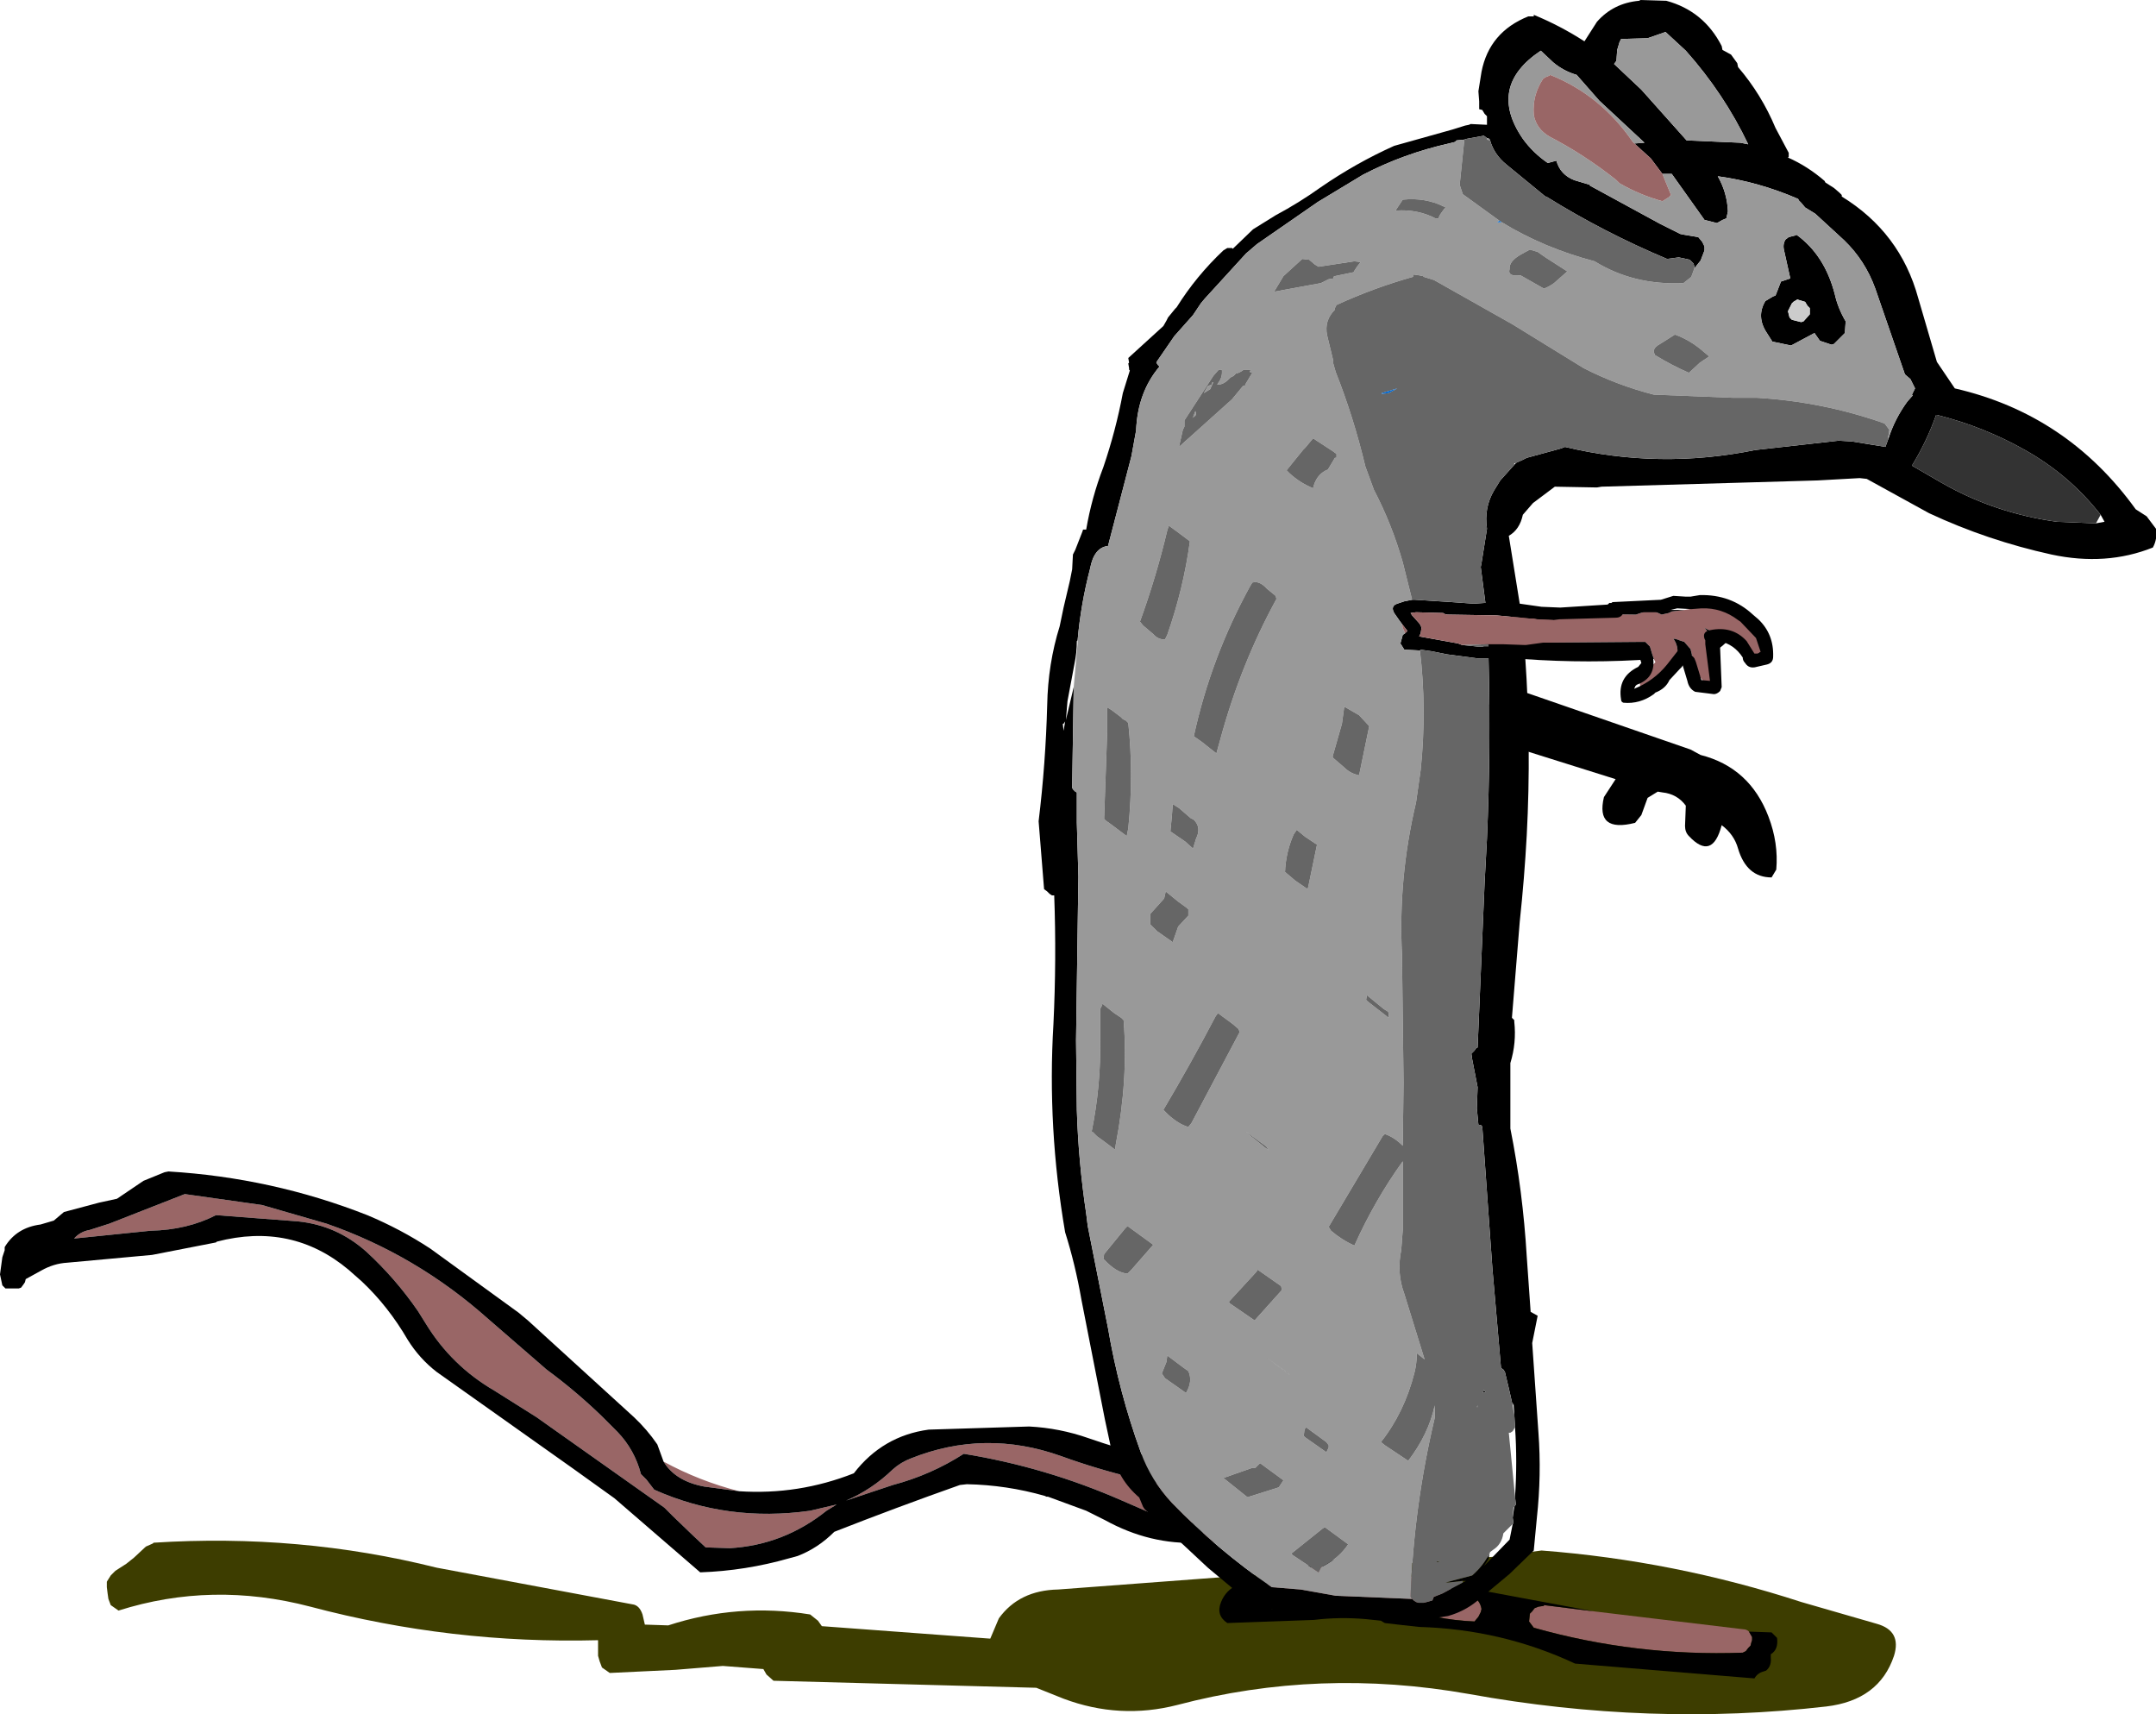
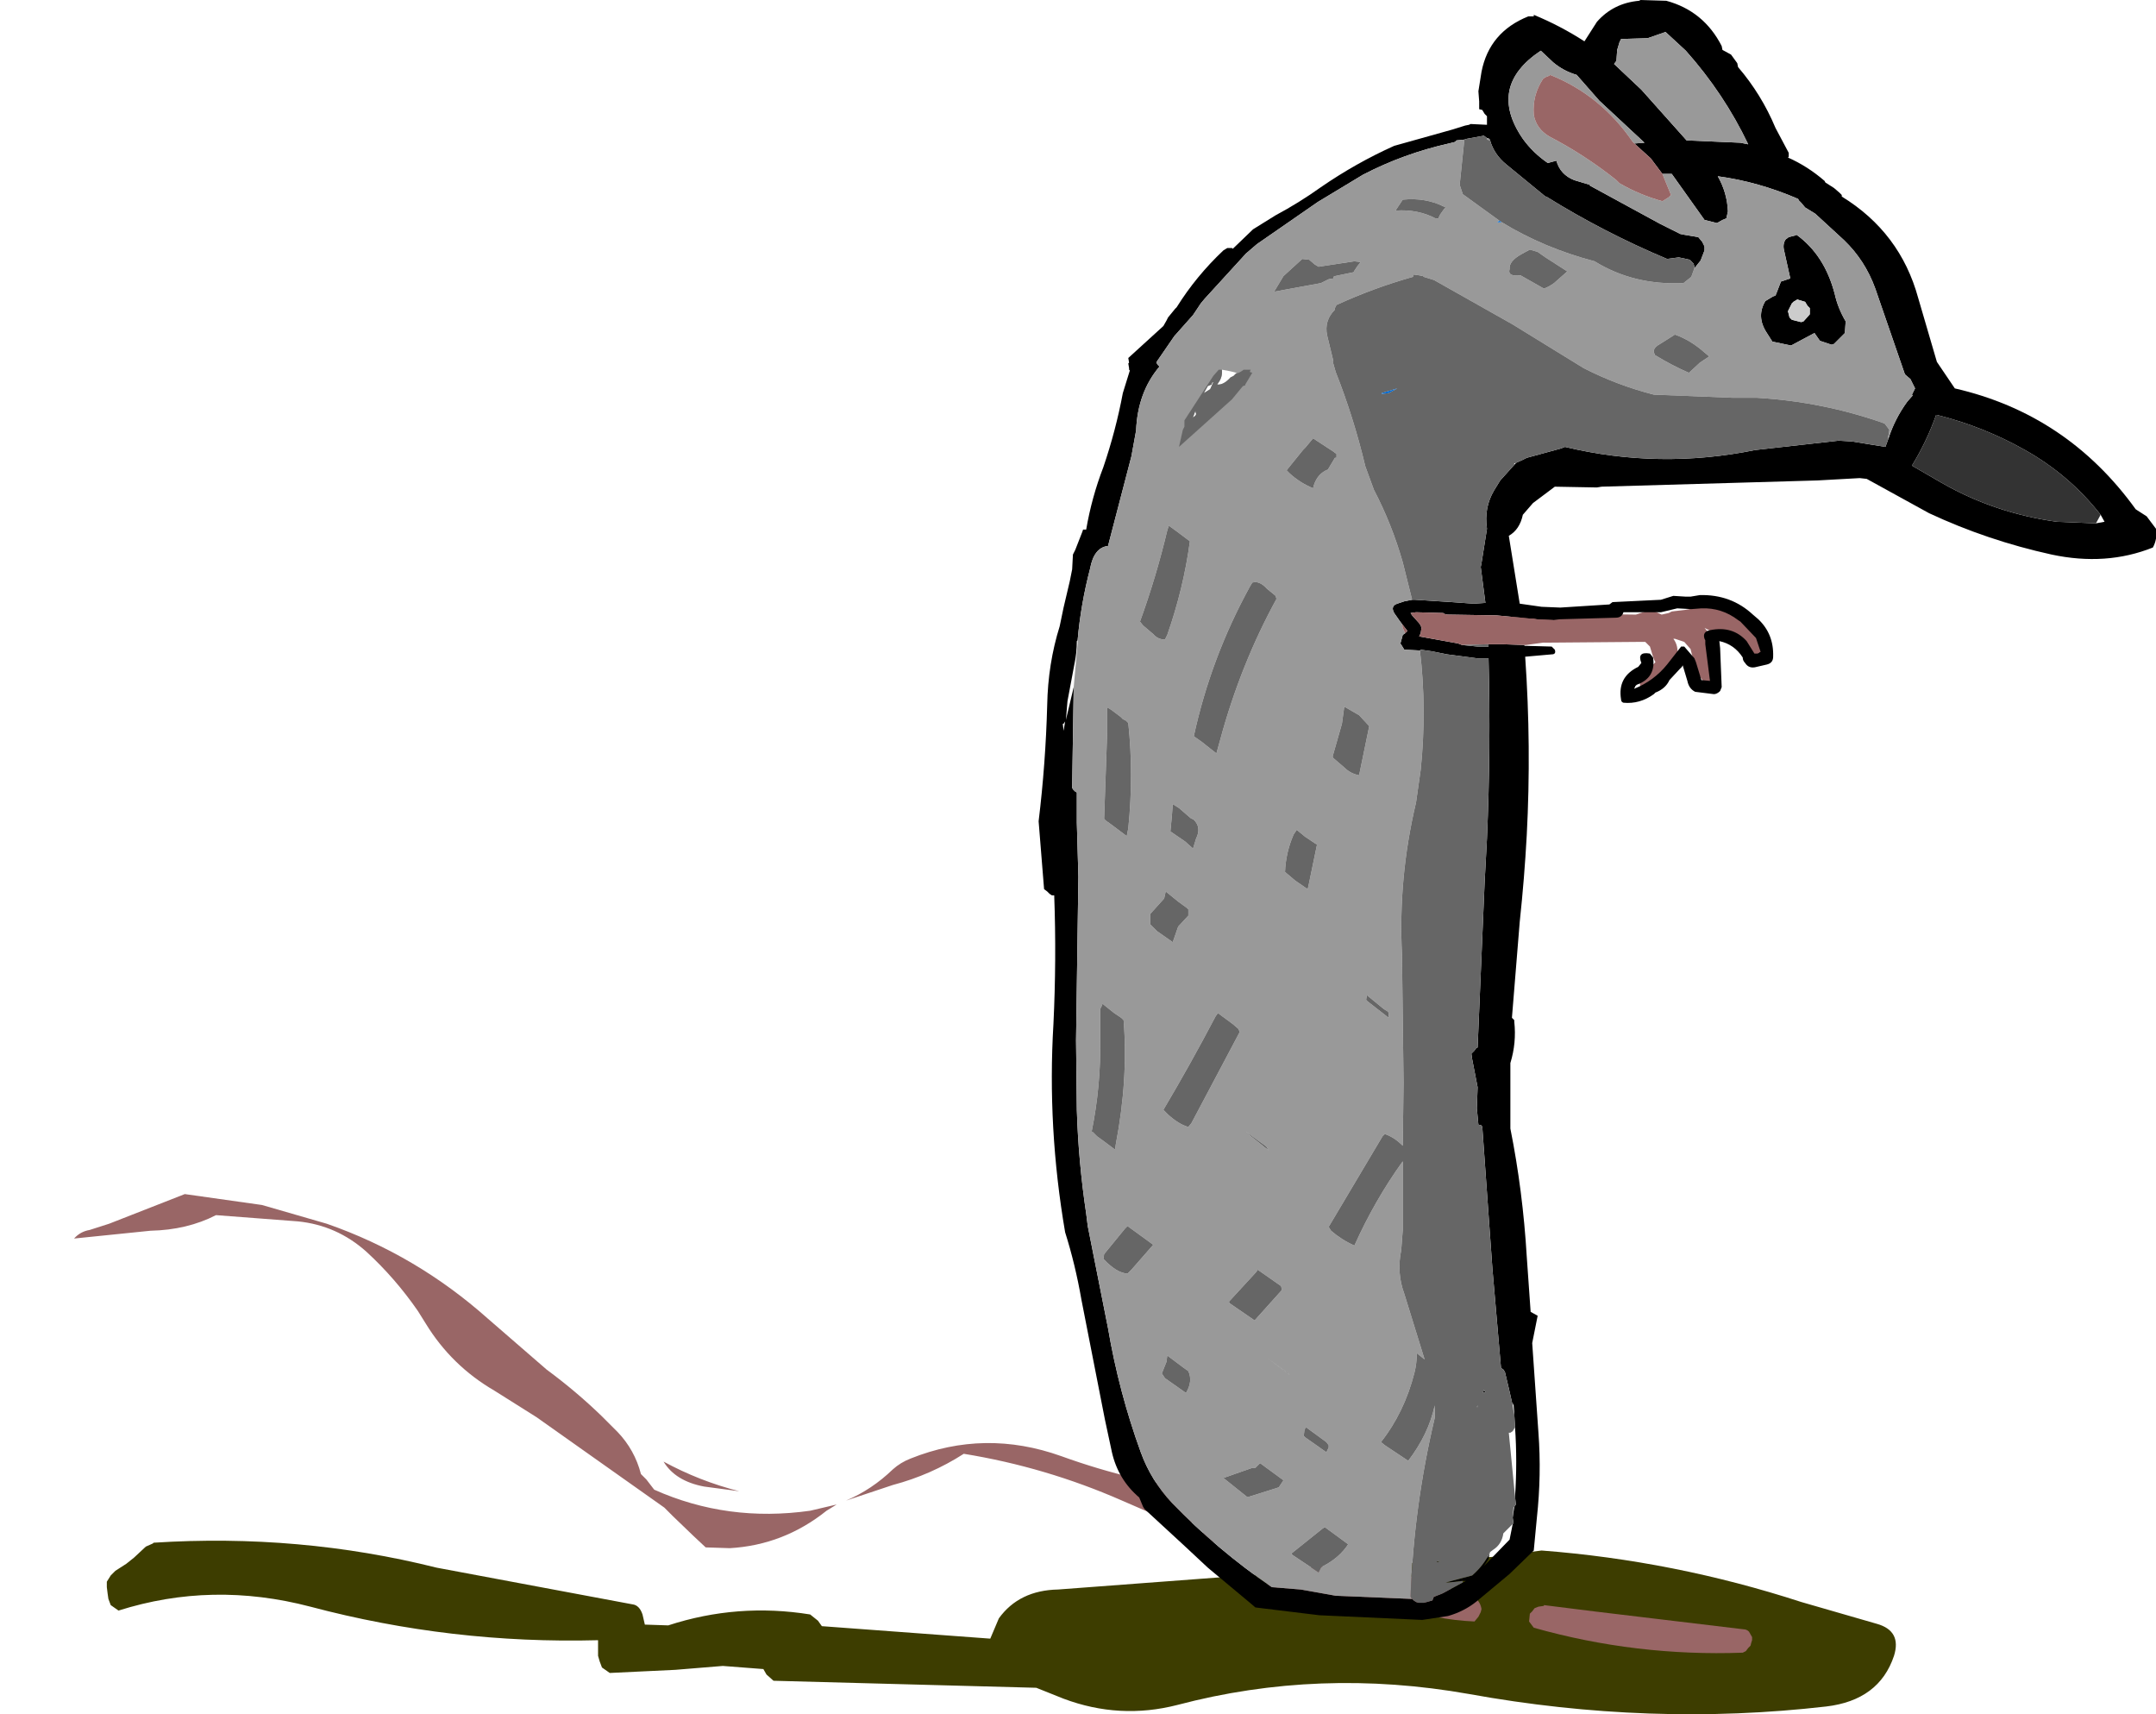
<svg xmlns="http://www.w3.org/2000/svg" height="109.9px" width="138.25px">
  <g transform="matrix(1.0, 0.0, 0.0, 1.0, 103.85, 87.4)">
    <path d="M17.6 18.75 Q16.65 21.6 13.25 22.0 1.95 23.3 -9.65 21.2 -19.25 19.5 -28.35 21.9 -32.05 22.85 -35.65 21.5 L-37.4 20.8 -54.25 20.35 -54.7 19.95 -54.9 19.6 -57.5 19.4 -60.55 19.65 -64.75 19.85 -65.25 19.5 -65.4 19.1 -65.5 18.75 -65.5 18.35 -65.5 18.0 -65.5 17.75 Q-74.9 18.0 -83.95 15.6 -90.25 13.95 -96.25 15.85 L-96.75 15.5 -96.9 15.1 -96.95 14.75 -97.0 14.35 -97.0 14.0 -96.75 13.6 -96.45 13.3 -95.75 12.85 -95.25 12.45 -94.5 11.75 -94.05 11.55 -94.0 11.5 Q-84.65 10.9 -75.85 13.1 L-63.3 15.45 Q-62.85 15.5 -62.65 16.1 L-62.5 16.75 -61.0 16.8 Q-56.55 15.35 -51.9 16.1 L-51.4 16.5 -51.15 16.85 -40.35 17.65 -39.8 16.35 Q-38.5 14.55 -36.0 14.5 L-8.05 12.4 -5.0 12.0 Q3.5 12.65 11.65 15.3 L16.5 16.7 Q18.1 17.15 17.6 18.75" fill="#3d3d00" fill-rule="evenodd" stroke="none" />
    <path d="M7.0 -48.1 L8.2 -47.45 8.7 -46.7 Q9.1 -46.75 9.15 -46.15 L9.2 -45.8 Q9.4 -45.1 8.8 -45.0 8.5 -44.95 8.4 -45.25 L8.4 -45.5 7.2 -46.5 7.05 -46.6 7.0 -46.6 6.75 -46.7 Q6.05 -46.8 5.45 -47.15 L5.7 -46.85 6.0 -45.65 6.1 -44.55 6.15 -43.8 6.05 -43.4 6.0 -43.4 5.7 -43.4 Q5.0 -44.0 4.8 -44.9 L4.65 -45.4 4.55 -45.8 4.5 -45.85 4.15 -46.25 3.55 -46.45 3.45 -46.45 Q3.8 -46.0 3.7 -45.3 L3.65 -45.25 3.5 -44.75 3.05 -44.3 2.25 -43.45 2.05 -43.25 Q1.35 -42.8 1.3 -43.6 L1.45 -44.05 2.3 -44.95 2.2 -45.15 2.1 -45.45 1.95 -45.95 1.65 -46.25 1.35 -46.25 -4.75 -46.2 -5.25 -46.25 -5.55 -46.15 -5.6 -46.15 -6.35 -46.15 -6.4 -46.2 -6.5 -46.3 -7.05 -47.1 -7.1 -47.15 -7.1 -47.2 -7.3 -47.4 -7.4 -47.5 -7.4 -47.55 -7.4 -47.65 -7.4 -47.75 -7.35 -47.8 -7.3 -47.85 -7.25 -47.85 -5.5 -47.85 -5.35 -47.85 -5.2 -48.0 -2.85 -48.05 1.05 -48.0 1.8 -48.25 1.85 -48.3 2.05 -48.3 2.7 -48.0 3.15 -48.1 3.35 -48.2 4.2 -48.3 5.25 -48.5 6.5 -48.4 6.9 -48.2 6.95 -48.15 7.0 -48.1 M-1.65 15.9 L7.95 17.05 Q8.15 17.05 8.3 17.2 L8.5 17.55 8.5 17.75 8.45 17.9 8.4 18.1 8.25 18.25 8.1 18.45 7.9 18.55 Q1.05 18.8 -5.5 16.95 L-5.8 16.55 -5.75 16.05 -5.6 15.9 -5.45 15.7 -5.2 15.6 -4.85 15.55 -4.85 15.5 -1.65 15.9 M-14.25 13.45 L-12.4 13.9 -12.0 14.05 -9.5 14.9 Q-8.95 15.15 -8.85 15.75 L-8.9 15.95 -9.05 16.25 -9.3 16.55 Q-11.8 16.45 -14.35 15.55 L-22.3 15.75 -22.85 15.6 Q-23.25 15.2 -23.1 14.65 L-22.75 14.3 Q-21.5 13.3 -19.85 13.1 L-19.4 13.0 -14.25 13.45 M-61.3 6.3 Q-59.0 7.55 -56.45 8.2 L-58.7 7.9 Q-60.55 7.55 -61.3 6.3 M-26.2 8.1 L-25.75 8.3 Q-24.75 8.8 -24.7 9.9 -24.65 10.9 -25.45 11.5 L-26.9 11.4 -26.8 11.1 -26.7 10.8 -26.75 10.6 -26.9 10.45 -27.1 10.25 -29.25 9.95 -31.9 8.8 Q-36.8 6.65 -42.05 5.8 -44.15 7.15 -46.6 7.8 L-49.6 8.8 Q-47.95 8.1 -46.6 6.8 -46.1 6.35 -45.45 6.1 -40.7 4.2 -35.8 5.95 -31.1 7.65 -26.3 8.2 L-26.2 8.1 M-99.1 -8.0 Q-98.7 -8.45 -98.1 -8.55 L-96.85 -8.95 -92.0 -10.85 -87.05 -10.15 -82.9 -8.95 Q-77.15 -6.95 -72.55 -2.85 L-68.8 0.4 Q-66.9 1.8 -65.25 3.4 L-64.25 4.4 Q-63.15 5.55 -62.75 7.1 L-62.6 7.25 -62.4 7.45 -61.9 8.1 Q-57.2 10.2 -51.9 9.45 L-50.2 9.05 -50.85 9.45 Q-53.6 11.65 -57.05 11.85 L-58.6 11.8 -59.4 11.05 -60.7 9.8 -61.25 9.25 -69.45 3.45 -72.15 1.75 Q-74.9 0.15 -76.55 -2.55 L-77.05 -3.35 Q-78.5 -5.45 -80.35 -7.15 -82.25 -8.85 -84.75 -9.1 L-90.0 -9.5 Q-91.85 -8.55 -94.2 -8.5 L-99.1 -8.0 M-5.7 -46.6 L-6.05 -46.7 -6.15 -46.7 -6.05 -46.65 -5.7 -46.6" fill="#996666" fill-rule="evenodd" stroke="none" />
-     <path d="M7.0 -46.6 L7.0 -46.5 7.15 -46.5 6.6 -46.0 Q6.3 -45.75 6.0 -45.65 L5.7 -46.85 5.45 -47.15 Q6.05 -46.8 6.75 -46.7 L7.0 -46.6 M4.65 -45.4 L3.7 -45.3 Q3.8 -46.0 3.45 -46.45 L3.55 -46.45 4.15 -46.25 4.5 -45.85 4.55 -45.8 4.65 -45.4 M2.2 -45.15 Q-1.95 -44.85 -6.15 -45.15 L-7.7 -45.45 Q-8.35 -45.65 -8.8 -46.0 L-9.15 -46.35 -9.2 -46.5 -9.0 -47.2 -7.3 -47.4 -7.1 -47.2 -7.1 -47.15 -7.05 -47.1 -6.5 -46.3 -6.4 -46.2 -6.35 -46.15 -5.6 -46.15 -5.55 -46.15 -5.25 -46.25 -4.75 -46.2 1.35 -46.25 1.65 -46.25 1.95 -45.95 2.1 -45.45 2.2 -45.15 M-2.85 -48.05 L-1.65 -48.25 -0.9 -48.4 -0.85 -48.55 -0.65 -48.75 0.3 -48.65 0.9 -48.4 1.0 -48.3 1.85 -48.3 1.8 -48.25 1.05 -48.0 -2.85 -48.05 M2.05 -48.3 L4.2 -48.3 3.35 -48.2 3.15 -48.1 2.7 -48.0 2.05 -48.3 M6.5 -48.4 L6.75 -48.4 6.9 -48.55 7.0 -48.65 7.0 -48.1 6.95 -48.15 6.9 -48.2 6.5 -48.4 M5.2 -39.0 Q8.35 -38.2 9.55 -35.05 10.2 -33.35 10.05 -31.65 L9.75 -31.15 Q8.15 -31.15 7.6 -33.0 7.35 -33.9 6.55 -34.5 5.95 -32.2 4.45 -33.8 4.2 -34.05 4.2 -34.45 L4.25 -35.75 Q3.7 -36.5 2.75 -36.6 L2.45 -36.65 1.8 -36.25 1.4 -35.15 1.0 -34.65 Q-1.55 -34.0 -1.0 -36.3 L-0.25 -37.45 -8.05 -39.9 Q-9.45 -40.35 -9.2 -41.7 -8.35 -42.65 -7.15 -42.0 L-7.05 -42.1 -7.0 -42.25 -6.95 -42.45 Q-6.65 -43.05 -6.0 -42.95 L-6.0 -43.0 4.55 -39.35 5.2 -39.0 M-1.65 15.9 L-4.85 15.5 -4.85 15.55 -5.2 15.6 -5.45 15.7 -5.6 15.9 -5.75 16.05 -5.8 16.55 -5.5 16.95 Q1.05 18.8 7.9 18.55 L8.1 18.45 8.25 18.25 8.4 18.1 8.45 17.9 8.5 17.75 8.5 17.55 8.3 17.2 9.75 17.25 9.95 17.45 10.1 17.6 Q10.2 18.35 9.7 18.65 L9.7 18.9 Q9.75 19.4 9.4 19.7 L9.25 19.75 Q8.85 19.85 8.65 20.2 L-2.85 19.25 Q-7.55 17.05 -12.85 16.9 L-14.2 16.75 -15.05 16.65 Q-15.15 16.6 -15.3 16.5 L-16.25 16.4 Q-17.95 16.25 -19.6 16.45 L-25.15 16.65 Q-25.9 16.15 -25.55 15.3 -25.25 14.55 -24.5 14.2 -23.15 13.6 -21.7 13.35 L-18.65 12.65 -18.05 12.55 -17.75 12.5 -14.85 12.65 -14.55 12.75 -14.45 12.9 -14.25 13.45 -19.4 13.0 -19.85 13.1 Q-21.5 13.3 -22.75 14.3 L-23.1 14.65 Q-23.25 15.2 -22.85 15.6 L-22.3 15.75 -14.35 15.55 Q-11.8 16.45 -9.3 16.55 L-9.05 16.25 -8.9 15.95 -8.85 15.75 Q-8.95 15.15 -9.5 14.9 L-12.0 14.05 -12.4 13.9 -1.65 15.9 M-26.9 11.4 L-27.0 11.5 Q-30.1 11.65 -33.0 10.05 L-34.2 9.45 -36.65 8.55 -36.75 8.55 -36.85 8.5 Q-39.3 7.8 -41.85 7.75 L-42.3 7.8 Q-46.4 9.25 -50.35 10.8 -51.4 11.85 -52.7 12.35 L-53.25 12.5 Q-56.05 13.3 -58.95 13.4 L-64.45 8.65 -67.1 6.75 -75.85 0.55 Q-76.95 -0.3 -77.7 -1.5 -78.95 -3.65 -80.65 -5.25 L-81.5 -6.0 Q-85.15 -9.05 -89.95 -7.8 L-90.0 -7.75 -94.1 -6.95 -99.55 -6.45 Q-100.4 -6.4 -101.2 -5.95 L-102.2 -5.4 -102.25 -5.2 -102.35 -5.05 -102.5 -4.85 -102.65 -4.8 -102.75 -4.8 -102.9 -4.8 -103.25 -4.8 -103.5 -4.8 -103.7 -5.0 -103.85 -5.7 -103.7 -6.8 -103.55 -7.25 -103.55 -7.45 Q-102.8 -8.7 -101.25 -8.9 L-100.4 -9.15 -99.75 -9.7 -97.5 -10.3 -96.35 -10.55 -94.65 -11.7 -93.3 -12.25 -93.05 -12.3 Q-86.4 -11.9 -80.3 -9.5 -78.15 -8.6 -76.25 -7.35 L-70.6 -3.25 -70.0 -2.75 -63.2 3.45 Q-62.35 4.25 -61.7 5.2 L-61.3 6.3 Q-60.55 7.55 -58.7 7.9 L-56.45 8.2 Q-52.65 8.45 -49.1 7.05 -47.25 4.65 -44.3 4.25 L-37.85 4.05 Q-35.9 4.15 -34.05 4.8 -30.3 6.1 -26.4 6.8 L-26.15 7.0 -26.05 7.15 -26.0 7.3 -26.15 8.0 -26.2 8.1 -26.3 8.2 Q-31.1 7.65 -35.8 5.95 -40.7 4.2 -45.45 6.1 -46.1 6.35 -46.6 6.8 -47.95 8.1 -49.6 8.8 L-46.6 7.8 Q-44.15 7.15 -42.05 5.8 -36.8 6.65 -31.9 8.8 L-29.25 9.95 -27.1 10.25 -26.9 10.45 -26.75 10.6 -26.7 10.8 -26.8 11.1 -26.9 11.4 M-99.1 -8.0 L-94.2 -8.5 Q-91.85 -8.55 -90.0 -9.5 L-84.75 -9.1 Q-82.25 -8.85 -80.35 -7.15 -78.5 -5.45 -77.05 -3.35 L-76.55 -2.55 Q-74.9 0.15 -72.15 1.75 L-69.45 3.45 -61.25 9.25 -60.7 9.8 -59.4 11.05 -58.6 11.8 -57.05 11.85 Q-53.6 11.65 -50.85 9.45 L-50.2 9.05 -51.9 9.45 Q-57.2 10.2 -61.9 8.1 L-62.4 7.45 -62.6 7.25 -62.75 7.1 Q-63.15 5.55 -64.25 4.4 L-65.25 3.4 Q-66.9 1.8 -68.8 0.4 L-72.55 -2.85 Q-77.15 -6.95 -82.9 -8.95 L-87.05 -10.15 -92.0 -10.85 -96.85 -8.95 -98.1 -8.55 Q-98.7 -8.45 -99.1 -8.0 M-5.7 -46.6 L-6.05 -46.65 -6.15 -46.7 -6.05 -46.7 -5.7 -46.6" fill="#000000" fill-rule="evenodd" stroke="none" />
    <path d="M-6.1 -46.05 L-6.1 -46.0 -4.35 -45.95 -4.15 -45.75 Q-4.05 -45.45 -4.35 -45.45 L-6.05 -45.3 Q-5.65 -39.55 -5.95 -33.85 -6.1 -31.1 -6.4 -28.3 L-6.9 -22.15 -6.75 -22.0 -6.75 -21.9 Q-6.6 -20.55 -7.0 -19.25 L-7.0 -15.05 Q-6.2 -11.05 -5.95 -6.85 L-5.7 -3.3 -5.25 -3.05 -5.6 -1.3 -5.2 4.45 Q-5.0 7.15 -5.3 9.9 L-5.5 12.0 -7.05 13.5 -9.15 15.25 Q-9.95 15.9 -11.0 16.2 L-12.65 16.45 -19.25 16.15 -23.35 15.65 -23.7 15.35 -26.4 13.1 -27.9 11.7 -30.45 9.35 -30.55 9.2 -30.8 8.6 Q-32.15 7.45 -32.55 5.7 L-33.0 3.6 -34.5 -4.05 Q-34.9 -6.35 -35.55 -8.4 -36.7 -15.1 -36.3 -21.75 -36.1 -25.9 -36.25 -30.0 L-36.4 -30.0 -36.55 -30.1 -36.7 -30.25 -36.9 -30.4 -37.25 -34.75 Q-36.8 -38.45 -36.7 -42.2 -36.65 -44.85 -35.9 -47.25 L-35.65 -48.45 -35.25 -50.15 -35.1 -50.9 -35.05 -51.85 -34.9 -52.15 -34.45 -53.3 -34.4 -53.45 -34.2 -53.45 Q-33.85 -55.5 -33.1 -57.45 -32.3 -59.8 -31.85 -62.2 L-31.4 -63.65 -31.45 -63.7 -31.45 -63.8 -31.5 -64.1 -31.45 -64.15 -31.5 -64.45 -29.25 -66.5 -29.05 -66.85 -28.95 -67.05 -28.5 -67.6 -28.4 -67.7 Q-27.15 -69.7 -25.4 -71.35 L-25.15 -71.5 -24.85 -71.5 -24.8 -71.45 -23.5 -72.7 -22.05 -73.6 Q-20.55 -74.4 -19.15 -75.4 -16.9 -76.95 -14.45 -78.05 L-10.7 -79.1 -9.9 -79.35 -9.65 -79.4 -9.55 -79.45 -8.5 -79.4 -8.5 -79.95 -8.65 -80.1 -8.8 -80.35 -9.0 -80.4 -9.0 -80.9 -9.05 -81.55 -8.85 -82.8 Q-8.35 -85.35 -5.85 -86.35 L-5.5 -86.35 -5.5 -86.45 Q-3.8 -85.75 -2.25 -84.75 L-1.45 -86.0 Q-0.4 -87.2 1.25 -87.35 L1.35 -87.4 3.0 -87.35 Q5.4 -86.7 6.55 -84.45 L6.6 -84.2 7.15 -83.9 7.55 -83.35 7.6 -83.1 Q9.1 -81.35 10.0 -79.2 L10.85 -77.6 10.85 -77.35 10.8 -77.3 Q12.05 -76.75 13.15 -75.8 L13.2 -75.7 13.75 -75.35 14.1 -75.05 14.25 -74.9 14.25 -74.8 Q18.0 -72.5 19.15 -68.3 L20.35 -64.2 21.5 -62.5 Q28.7 -60.85 33.1 -54.75 L33.8 -54.3 34.4 -53.5 Q34.5 -52.85 34.2 -52.3 31.2 -51.1 27.7 -51.85 23.6 -52.75 19.85 -54.5 L15.85 -56.7 15.4 -56.75 12.7 -56.6 -1.15 -56.2 -1.45 -56.15 -4.15 -56.2 -5.55 -55.15 -6.2 -54.4 Q-6.4 -53.45 -7.1 -53.05 L-6.4 -48.7 -5.0 -48.5 -3.8 -48.45 -0.65 -48.65 -0.45 -48.8 2.65 -48.95 3.45 -49.2 4.25 -49.15 4.55 -49.15 5.15 -49.25 Q7.15 -49.3 8.55 -48.0 L8.9 -47.7 Q9.9 -46.75 9.85 -45.3 9.85 -44.9 9.45 -44.8 L8.8 -44.65 Q8.3 -44.5 8.05 -44.9 7.9 -45.05 7.9 -45.25 7.35 -46.1 6.4 -46.3 L6.45 -45.85 6.55 -43.35 6.45 -43.1 Q6.25 -42.9 6.05 -42.9 L4.85 -43.05 Q4.45 -43.25 4.35 -43.75 L4.05 -44.75 4.0 -44.65 3.85 -44.5 3.2 -43.8 Q2.95 -43.25 2.3 -43.0 L2.2 -42.9 Q1.3 -42.25 0.25 -42.35 0.1 -42.4 0.1 -42.55 -0.15 -44.0 1.2 -44.65 L1.4 -44.9 Q1.1 -45.65 1.95 -45.5 L2.15 -45.25 Q2.35 -43.95 1.1 -43.5 L1.0 -43.4 1.0 -43.35 0.95 -43.3 0.95 -43.25 Q2.2 -43.75 3.05 -44.8 L3.95 -45.95 4.15 -45.95 4.8 -45.2 4.9 -44.95 5.25 -43.8 5.8 -43.75 5.5 -46.1 5.5 -46.35 5.45 -46.45 Q5.3 -46.9 5.8 -47.0 7.25 -47.3 8.15 -46.3 L8.65 -45.5 8.75 -45.5 8.85 -45.5 8.95 -45.55 9.0 -45.6 9.05 -45.6 8.75 -46.5 7.75 -47.55 7.6 -47.65 Q6.55 -48.45 5.25 -48.4 L4.6 -48.35 3.7 -48.4 2.65 -48.15 0.25 -48.15 Q0.15 -47.8 -0.25 -47.8 L-3.85 -47.7 -4.25 -47.65 -5.3 -47.7 -5.55 -47.75 -5.8 -47.75 -6.3 -47.8 -7.9 -47.95 -11.05 -48.0 -11.25 -48.05 -11.3 -48.1 -13.05 -48.15 -13.4 -48.1 -13.3 -47.95 -12.85 -47.45 -12.75 -47.3 -12.7 -47.15 -12.75 -46.8 -12.85 -46.6 -10.35 -46.15 -10.1 -46.05 -9.1 -45.95 -8.4 -45.95 -8.4 -46.1 -7.95 -46.1 -7.5 -46.1 -6.1 -46.05 M2.95 -85.35 L1.8 -84.95 0.1 -84.9 0.0 -84.7 -0.15 -84.2 -0.2 -83.5 -0.35 -83.3 1.4 -81.65 4.3 -78.4 7.75 -78.25 8.25 -78.15 Q6.7 -81.4 4.25 -84.15 L2.95 -85.35 M2.0 -77.25 L0.95 -78.2 1.6 -78.25 -1.3 -80.95 -2.75 -82.6 Q-3.6 -82.85 -4.25 -83.4 L-5.05 -84.15 Q-8.5 -81.85 -6.2 -78.5 -5.55 -77.6 -4.6 -76.95 L-4.05 -77.1 Q-3.8 -76.2 -2.9 -75.85 L-1.9 -75.55 -1.9 -75.5 2.6 -73.05 3.9 -72.4 4.15 -72.35 5.05 -72.2 5.3 -71.9 5.45 -71.6 5.45 -71.35 5.2 -70.7 4.8 -70.2 4.8 -70.3 4.75 -70.5 4.5 -70.75 3.8 -70.9 3.05 -70.8 Q-1.0 -72.5 -4.7 -74.8 L-4.75 -74.8 -7.25 -76.85 Q-8.05 -77.5 -8.3 -78.4 L-8.35 -78.5 -8.5 -78.55 -8.7 -78.7 -9.8 -78.5 -9.95 -78.45 -10.45 -78.4 -10.5 -78.35 -10.55 -78.3 -10.95 -78.2 Q-13.85 -77.55 -16.45 -76.2 L-19.35 -74.45 -23.25 -71.75 -23.95 -71.15 -26.6 -68.25 -26.85 -67.95 -27.35 -67.2 -28.55 -65.85 -29.65 -64.25 -29.7 -64.15 -29.6 -64.0 -29.5 -63.9 Q-30.9 -62.25 -31.0 -59.8 L-31.3 -58.15 -32.8 -52.4 Q-33.7 -52.3 -33.95 -50.95 -34.55 -48.65 -34.75 -46.35 L-34.8 -46.3 Q-34.8 -45.55 -34.95 -44.85 L-35.4 -42.45 -35.5 -41.25 -35.0 -43.35 -35.1 -36.95 -35.1 -36.9 -35.05 -36.8 -34.9 -36.65 -34.8 -36.6 -34.8 -34.65 -34.7 -31.2 -34.85 -20.7 -34.8 -16.25 Q-34.7 -12.95 -34.2 -9.6 L-34.1 -8.8 -32.8 -2.25 Q-32.1 1.85 -30.7 5.7 -30.05 7.5 -28.7 8.95 -25.8 11.95 -22.3 14.35 L-20.45 14.5 -18.2 14.9 -13.4 15.1 -13.3 15.1 -13.2 15.2 -13.05 15.3 -12.9 15.35 -12.7 15.35 -12.55 15.35 -12.35 15.3 -12.0 15.2 -11.9 14.95 -11.85 14.95 -11.35 14.75 -10.05 14.05 -9.85 13.95 -10.05 13.95 -10.95 14.05 -11.15 14.05 -9.45 13.6 Q-8.7 12.95 -8.3 12.1 L-8.35 12.25 -8.4 12.55 -8.7 13.0 -7.05 11.3 -6.85 10.3 -6.8 10.25 -6.85 9.9 -6.75 9.2 -6.65 9.05 -6.7 8.55 Q-6.55 6.3 -6.7 4.1 L-6.75 3.25 -6.8 2.55 -6.85 2.7 -7.1 1.6 -7.35 0.55 -7.45 0.4 -7.6 0.3 -8.15 -6.05 -8.8 -15.15 -8.85 -15.25 -9.05 -15.3 -9.15 -16.35 -9.1 -17.7 -9.45 -19.5 -9.5 -19.85 -9.3 -20.05 -9.2 -20.2 -9.1 -20.25 -8.65 -30.85 -8.5 -33.65 Q-8.25 -39.4 -8.4 -45.2 L-9.15 -45.2 -11.05 -45.45 -12.05 -45.65 -12.75 -45.75 -12.8 -45.7 -13.8 -45.75 -14.05 -46.15 -13.9 -46.7 -13.75 -46.8 -13.6 -46.95 -13.95 -47.4 -14.1 -47.6 -14.45 -48.1 Q-14.7 -48.55 -14.25 -48.7 L-13.8 -48.85 -13.3 -48.95 -13.1 -48.95 -10.75 -48.8 -9.35 -48.7 -8.6 -48.75 -8.9 -51.05 -8.85 -51.3 -8.5 -53.5 Q-8.7 -54.85 -8.05 -55.95 L-7.65 -56.6 -6.75 -57.6 -6.65 -57.7 -6.7 -57.7 -6.25 -57.9 -5.95 -58.05 -3.75 -58.65 -3.5 -58.75 Q2.55 -57.3 8.7 -58.55 L14.05 -59.15 14.9 -59.1 17.05 -58.75 17.25 -59.3 Q17.65 -60.55 18.45 -61.65 L18.8 -62.05 18.75 -62.1 18.95 -62.5 18.85 -62.7 18.65 -63.1 18.3 -63.4 16.4 -68.9 Q15.75 -70.7 14.4 -72.0 L12.55 -73.7 11.9 -74.1 11.65 -74.4 11.5 -74.55 11.45 -74.65 Q8.9 -75.75 6.3 -76.1 6.9 -75.05 6.95 -73.85 L6.85 -73.4 6.6 -73.3 6.25 -73.1 5.45 -73.3 3.35 -76.25 2.75 -76.25 2.0 -77.25 M10.65 -72.05 L10.85 -72.2 11.25 -72.3 11.35 -72.35 Q13.15 -71.05 13.8 -68.55 14.0 -67.65 14.5 -66.8 L14.45 -66.05 13.75 -65.35 13.6 -65.3 12.85 -65.55 12.5 -66.05 11.0 -65.25 9.8 -65.5 9.45 -66.05 Q8.75 -67.1 9.35 -68.1 L9.6 -68.25 9.85 -68.4 10.0 -68.45 10.1 -68.7 10.35 -69.35 10.65 -69.45 10.8 -69.5 10.95 -69.55 10.55 -71.35 Q10.45 -71.75 10.65 -72.05 M11.4 -68.2 L11.15 -68.05 11.05 -67.95 10.8 -67.45 10.9 -67.05 11.05 -66.9 11.65 -66.75 11.8 -66.8 12.2 -67.25 12.2 -67.65 12.05 -67.8 11.9 -68.05 11.4 -68.2 M30.85 -54.4 Q28.85 -56.95 26.0 -58.55 23.35 -60.05 20.35 -60.8 L20.3 -60.8 Q19.7 -59.1 18.75 -57.55 L20.65 -56.45 Q24.05 -54.5 28.05 -53.95 L30.55 -53.85 31.1 -53.95 30.85 -54.4 M-35.55 -41.15 L-35.65 -41.0 -35.7 -41.0 -35.65 -40.55 -35.55 -41.15 M-8.6 1.85 L-8.75 1.9 -8.7 1.7 -8.6 1.85 M-9.1 2.7 L-9.1 2.8 -9.15 2.8 -9.1 2.7 M-11.45 12.65 L-11.7 12.75 -11.7 12.7 -11.45 12.65" fill="#000000" fill-rule="evenodd" stroke="none" />
-     <path d="M2.95 -85.35 L4.25 -84.15 Q6.7 -81.4 8.25 -78.15 L7.75 -78.25 4.3 -78.4 1.4 -81.65 -0.35 -83.3 -0.2 -83.5 -0.15 -84.2 0.0 -84.7 0.1 -84.9 1.8 -84.95 2.95 -85.35 M2.0 -77.25 L1.5 -77.7 0.85 -78.3 Q-1.2 -81.3 -4.45 -82.6 L-4.5 -82.55 -4.75 -82.45 -4.9 -82.35 Q-5.6 -81.3 -5.5 -80.05 -5.35 -79.15 -4.5 -78.65 -2.2 -77.45 -0.2 -75.85 L0.0 -75.65 Q1.3 -74.9 2.75 -74.5 L3.15 -74.75 3.3 -74.9 2.75 -76.25 3.35 -76.25 5.45 -73.3 6.25 -73.1 6.6 -73.3 6.85 -73.4 6.95 -73.85 Q6.9 -75.05 6.3 -76.1 8.9 -75.75 11.45 -74.65 L11.5 -74.55 11.65 -74.4 11.9 -74.1 12.55 -73.7 14.4 -72.0 Q15.75 -70.7 16.4 -68.9 L18.3 -63.4 18.65 -63.1 18.85 -62.7 18.95 -62.5 18.75 -62.1 18.8 -62.05 18.45 -61.65 Q17.65 -60.55 17.25 -59.3 L17.2 -59.3 17.25 -59.5 17.3 -59.85 17.15 -60.05 17.0 -60.25 Q13.05 -61.65 8.8 -61.9 L7.25 -61.9 2.2 -62.1 Q-0.15 -62.7 -2.3 -63.8 L-6.85 -66.6 -11.9 -69.45 -12.55 -69.65 -12.6 -69.7 -12.85 -69.75 -13.2 -69.8 -13.25 -69.65 Q-15.75 -68.95 -18.15 -67.85 L-18.25 -67.65 -18.25 -67.55 Q-18.95 -66.85 -18.75 -65.9 L-18.35 -64.25 -18.4 -64.25 -18.2 -63.55 Q-17.05 -60.65 -16.3 -57.5 L-15.75 -56.0 Q-14.6 -53.8 -13.9 -51.35 L-13.3 -48.95 -13.8 -48.85 -14.25 -48.7 Q-14.7 -48.55 -14.45 -48.1 L-14.1 -47.6 -13.95 -47.4 -13.9 -47.15 -13.75 -46.8 -13.9 -46.7 -14.05 -46.15 -13.8 -45.75 -12.8 -45.7 Q-12.35 -41.95 -12.75 -38.05 L-13.05 -35.95 Q-14.2 -31.1 -13.95 -26.2 L-13.85 -18.0 -13.9 -13.95 Q-14.45 -14.5 -15.05 -14.7 L-15.2 -14.55 -18.65 -8.75 -18.5 -8.5 Q-17.8 -7.9 -17.0 -7.55 -15.7 -10.45 -13.9 -12.95 L-13.9 -8.55 -14.0 -7.25 Q-14.3 -5.8 -13.8 -4.45 L-12.5 -0.25 -13.0 -0.65 Q-13.0 0.0 -13.15 0.6 -13.8 3.15 -15.3 5.05 L-15.05 5.25 -13.55 6.25 Q-12.25 4.55 -11.85 2.7 L-11.85 3.5 Q-13.2 9.2 -13.4 14.95 L-13.35 15.05 -13.3 15.1 -13.4 15.1 -18.2 14.9 -20.45 14.5 -22.3 14.35 Q-25.8 11.95 -28.7 8.95 -30.05 7.5 -30.7 5.7 -32.1 1.85 -32.8 -2.25 L-34.1 -8.8 -34.2 -9.6 Q-34.7 -12.95 -34.8 -16.25 L-34.85 -20.7 -34.7 -31.2 -34.8 -34.65 -34.8 -36.6 -34.9 -36.65 -35.05 -36.8 -35.1 -36.9 -35.1 -36.95 -35.0 -43.35 -34.75 -46.15 -34.75 -46.35 Q-34.55 -48.65 -33.95 -50.95 -33.7 -52.3 -32.8 -52.4 L-31.3 -58.15 -31.0 -59.8 Q-30.9 -62.25 -29.5 -63.9 L-29.6 -64.0 -29.7 -64.15 -29.65 -64.25 -28.55 -65.85 -27.35 -67.2 -26.85 -67.95 -26.6 -68.25 -23.95 -71.15 -23.25 -71.75 -19.35 -74.45 -16.45 -76.2 Q-13.85 -77.55 -10.95 -78.2 L-10.55 -78.3 -10.5 -78.35 -10.45 -78.4 -9.95 -78.45 -10.25 -75.55 -10.05 -74.95 -7.7 -73.25 -7.85 -73.15 -7.55 -73.15 Q-4.85 -71.5 -1.6 -70.65 0.9 -69.1 4.1 -69.25 L4.6 -69.65 4.8 -70.2 5.2 -70.7 5.45 -71.35 5.45 -71.6 5.3 -71.9 5.05 -72.2 4.15 -72.35 3.9 -72.4 2.6 -73.05 -1.9 -75.5 -1.9 -75.55 -2.9 -75.85 Q-3.8 -76.2 -4.05 -77.1 L-4.6 -76.95 Q-5.55 -77.6 -6.2 -78.5 -8.5 -81.85 -5.05 -84.15 L-4.25 -83.4 Q-3.6 -82.85 -2.75 -82.6 L-1.3 -80.95 1.6 -78.25 0.95 -78.2 2.0 -77.25 M10.65 -72.05 Q10.45 -71.75 10.55 -71.35 L10.95 -69.55 10.8 -69.5 10.65 -69.45 10.35 -69.35 10.1 -68.7 10.0 -68.45 9.85 -68.4 9.6 -68.25 9.35 -68.1 Q8.75 -67.1 9.45 -66.05 L9.8 -65.5 11.0 -65.25 12.5 -66.05 12.85 -65.55 13.6 -65.3 13.75 -65.35 14.45 -66.05 14.5 -66.8 Q14.0 -67.65 13.8 -68.55 13.15 -71.05 11.35 -72.35 L11.25 -72.3 10.85 -72.2 10.65 -72.05 M3.55 -65.95 L2.6 -65.35 Q2.05 -65.05 2.25 -64.7 L2.25 -64.65 Q3.4 -63.95 4.45 -63.5 L5.15 -64.15 5.75 -64.55 5.45 -64.8 Q4.55 -65.6 3.55 -65.95 M-13.9 -74.6 L-14.0 -74.45 -14.3 -74.0 -14.35 -73.9 Q-12.95 -74.0 -11.8 -73.4 L-11.6 -73.4 -11.6 -73.45 -11.5 -73.65 -11.25 -74.0 -11.15 -74.1 -11.25 -74.15 Q-12.45 -74.75 -13.9 -74.6 M-8.5 -78.55 L-8.35 -78.5 -8.3 -78.4 -8.5 -78.45 -8.5 -78.55 M-4.85 -68.9 Q-4.55 -69.0 -4.2 -69.25 L-3.35 -70.0 -4.75 -70.9 -5.25 -71.25 -5.75 -71.4 -6.3 -71.1 Q-7.1 -70.65 -7.05 -70.15 -7.2 -69.65 -6.35 -69.75 L-4.85 -68.9 M-22.6 -49.65 Q-23.1 -50.2 -23.55 -50.05 L-23.7 -49.8 Q-26.2 -45.25 -27.3 -40.2 L-26.8 -39.85 -25.85 -39.1 -25.6 -40.0 Q-24.3 -44.8 -22.0 -49.0 L-22.05 -49.2 -22.6 -49.65 M-28.9 -53.7 L-29.0 -53.4 Q-29.7 -50.45 -30.75 -47.55 L-30.55 -47.3 -29.9 -46.75 Q-29.6 -46.4 -29.15 -46.4 L-29.0 -46.7 Q-27.95 -49.7 -27.55 -52.7 L-27.75 -52.85 -28.35 -53.3 -28.9 -53.7 M-27.2 -61.05 L-27.15 -60.85 -27.2 -60.75 -27.4 -60.6 -27.35 -60.65 -27.2 -61.05 M-20.3 -58.55 L-21.35 -57.25 -21.15 -57.05 Q-20.5 -56.45 -19.65 -56.1 L-19.6 -56.3 Q-19.35 -57.05 -18.7 -57.3 L-18.25 -58.05 -18.15 -58.05 -18.15 -58.3 -18.35 -58.45 -19.65 -59.3 -20.15 -58.7 -20.3 -58.55 M-26.65 -62.2 L-26.6 -62.3 -26.4 -62.65 -26.15 -62.75 -26.15 -62.8 -26.1 -62.9 -26.05 -62.9 -26.25 -62.45 -26.65 -62.2 M-25.5 -63.7 L-25.7 -63.7 -26.05 -63.3 -27.9 -60.45 -27.9 -60.25 -27.9 -60.05 -28.0 -59.85 -28.25 -58.75 -24.85 -61.8 -24.15 -62.65 -24.0 -62.7 -24.0 -62.75 -23.55 -63.5 -23.7 -63.55 -23.7 -63.6 -23.65 -63.7 -24.1 -63.7 Q-24.35 -63.5 -24.6 -63.45 L-24.7 -63.35 -24.75 -63.3 -24.95 -63.2 Q-25.4 -62.7 -25.8 -62.75 L-25.7 -62.9 Q-25.45 -63.25 -25.5 -63.7 M-20.4 -70.75 L-21.55 -69.7 -22.15 -68.7 -19.15 -69.25 -18.65 -69.5 -18.35 -69.55 -18.35 -69.65 -18.25 -69.7 -17.05 -69.95 -17.0 -70.05 -16.8 -70.35 -16.6 -70.6 -17.0 -70.65 -19.3 -70.3 -19.55 -70.45 -19.9 -70.75 -20.35 -70.8 -20.4 -70.75 M-11.85 14.95 L-11.9 14.95 -11.85 14.9 -11.85 14.95 M-20.0 -30.4 L-19.95 -30.6 -19.4 -33.25 -20.15 -33.75 -20.7 -34.2 -20.9 -33.9 Q-21.4 -32.75 -21.45 -31.5 L-20.8 -30.95 -20.0 -30.4 M-18.35 -38.8 L-17.65 -38.2 Q-17.25 -37.8 -16.7 -37.7 L-16.05 -40.85 -16.7 -41.55 -17.65 -42.1 -17.8 -41.0 -18.4 -38.9 -18.35 -38.8 M-14.8 -22.45 L-14.85 -22.55 -15.1 -22.7 -16.2 -23.6 -16.25 -23.3 -16.15 -23.2 -14.8 -22.15 -14.8 -22.45 M-25.0 -3.85 L-23.4 -2.75 -21.65 -4.7 -21.7 -4.95 -23.2 -6.0 -23.3 -5.85 -25.05 -3.95 -25.0 -3.85 M-22.6 -0.35 L-22.4 -0.2 -21.15 0.75 -21.3 0.6 -22.6 -0.35 M-29.0 -0.5 L-29.05 -0.1 -29.35 0.65 -29.15 0.95 -27.8 1.9 Q-27.35 1.15 -27.65 0.5 L-28.0 0.25 -29.0 -0.5 M-33.1 -6.65 L-33.05 -6.65 Q-32.25 -5.8 -31.55 -5.75 L-31.3 -6.0 -29.9 -7.6 -31.55 -8.8 -31.7 -8.65 -33.05 -7.0 -33.1 -6.65 M-33.3 -22.75 L-33.3 -20.8 Q-33.25 -17.8 -33.85 -14.85 L-33.8 -14.85 -33.5 -14.55 -33.15 -14.3 -32.35 -13.7 -32.3 -14.05 Q-31.5 -18.2 -31.8 -22.0 L-31.95 -22.15 -32.4 -22.45 -33.15 -23.05 -33.25 -22.8 -33.3 -22.75 M-23.75 -14.65 L-22.5 -13.65 -22.65 -13.9 -23.95 -14.85 -23.75 -14.65 M-24.45 -21.45 L-24.8 -21.75 -25.75 -22.45 -25.9 -22.25 Q-27.5 -19.2 -29.25 -16.25 L-28.95 -15.95 Q-28.3 -15.35 -27.65 -15.15 L-27.45 -15.4 -24.35 -21.25 -24.45 -21.45 M-27.65 -28.7 L-27.65 -29.1 -27.75 -29.2 -28.3 -29.6 -29.1 -30.25 -29.2 -29.8 -30.1 -28.8 -30.1 -28.15 -29.65 -27.7 -28.65 -27.0 -28.3 -28.0 -27.65 -28.7 M-27.3 -34.85 L-27.5 -34.95 -28.25 -35.6 -28.65 -35.85 -28.7 -35.15 -28.8 -34.1 -27.85 -33.45 -27.35 -33.0 -27.15 -33.65 Q-26.8 -34.35 -27.3 -34.85 M-32.0 -41.45 L-32.6 -41.9 -32.85 -42.05 -32.85 -40.55 -33.05 -34.9 -32.95 -34.8 -32.6 -34.55 -32.4 -34.4 -32.0 -34.1 -31.6 -33.8 -31.5 -34.3 Q-31.15 -37.75 -31.5 -41.05 L-31.65 -41.2 -31.85 -41.3 -32.0 -41.45 M-18.9 10.5 L-19.05 10.6 -21.05 12.2 -20.95 12.3 -19.3 13.4 -19.15 13.1 -19.1 13.05 -19.0 13.0 Q-17.95 12.45 -17.4 11.6 L-18.9 10.5 M-20.25 4.65 L-20.15 4.75 -18.8 5.7 -18.65 5.4 -18.65 5.25 -18.8 5.05 -20.1 4.1 -20.2 4.25 -20.25 4.65 M-23.9 8.55 L-23.75 8.55 -21.85 7.95 -21.55 7.5 -23.05 6.4 -23.35 6.7 -23.55 6.7 -25.4 7.35 -23.9 8.55" fill="#999999" fill-rule="evenodd" stroke="none" />
+     <path d="M2.95 -85.35 L4.25 -84.15 Q6.7 -81.4 8.25 -78.15 L7.75 -78.25 4.3 -78.4 1.4 -81.65 -0.35 -83.3 -0.2 -83.5 -0.15 -84.2 0.0 -84.7 0.1 -84.9 1.8 -84.95 2.95 -85.35 M2.0 -77.25 L1.5 -77.7 0.85 -78.3 Q-1.2 -81.3 -4.45 -82.6 L-4.5 -82.55 -4.75 -82.45 -4.9 -82.35 Q-5.6 -81.3 -5.5 -80.05 -5.35 -79.15 -4.5 -78.65 -2.2 -77.45 -0.2 -75.85 L0.0 -75.65 Q1.3 -74.9 2.75 -74.5 L3.15 -74.75 3.3 -74.9 2.75 -76.25 3.35 -76.25 5.45 -73.3 6.25 -73.1 6.6 -73.3 6.85 -73.4 6.95 -73.85 Q6.9 -75.05 6.3 -76.1 8.9 -75.75 11.45 -74.65 L11.5 -74.55 11.65 -74.4 11.9 -74.1 12.55 -73.7 14.4 -72.0 Q15.75 -70.7 16.4 -68.9 L18.3 -63.4 18.65 -63.1 18.85 -62.7 18.95 -62.5 18.75 -62.1 18.8 -62.05 18.45 -61.65 Q17.65 -60.55 17.25 -59.3 L17.2 -59.3 17.25 -59.5 17.3 -59.85 17.15 -60.05 17.0 -60.25 Q13.05 -61.65 8.8 -61.9 L7.25 -61.9 2.2 -62.1 Q-0.15 -62.7 -2.3 -63.8 L-6.85 -66.6 -11.9 -69.45 -12.55 -69.65 -12.6 -69.7 -12.85 -69.75 -13.2 -69.8 -13.25 -69.65 Q-15.75 -68.95 -18.15 -67.85 L-18.25 -67.65 -18.25 -67.55 Q-18.95 -66.85 -18.75 -65.9 L-18.35 -64.25 -18.4 -64.25 -18.2 -63.55 Q-17.05 -60.65 -16.3 -57.5 L-15.75 -56.0 Q-14.6 -53.8 -13.9 -51.35 L-13.3 -48.95 -13.8 -48.85 -14.25 -48.7 Q-14.7 -48.55 -14.45 -48.1 L-14.1 -47.6 -13.95 -47.4 -13.9 -47.15 -13.75 -46.8 -13.9 -46.7 -14.05 -46.15 -13.8 -45.75 -12.8 -45.7 Q-12.35 -41.95 -12.75 -38.05 L-13.05 -35.95 Q-14.2 -31.1 -13.95 -26.2 L-13.85 -18.0 -13.9 -13.95 Q-14.45 -14.5 -15.05 -14.7 L-15.2 -14.55 -18.65 -8.75 -18.5 -8.5 Q-17.8 -7.9 -17.0 -7.55 -15.7 -10.45 -13.9 -12.95 L-13.9 -8.55 -14.0 -7.25 Q-14.3 -5.8 -13.8 -4.45 L-12.5 -0.25 -13.0 -0.65 Q-13.0 0.0 -13.15 0.6 -13.8 3.15 -15.3 5.05 L-15.05 5.25 -13.55 6.25 Q-12.25 4.55 -11.85 2.7 L-11.85 3.5 Q-13.2 9.2 -13.4 14.95 L-13.35 15.05 -13.3 15.1 -13.4 15.1 -18.2 14.9 -20.45 14.5 -22.3 14.35 Q-25.8 11.95 -28.7 8.95 -30.05 7.5 -30.7 5.7 -32.1 1.85 -32.8 -2.25 L-34.1 -8.8 -34.2 -9.6 Q-34.7 -12.95 -34.8 -16.25 L-34.85 -20.7 -34.7 -31.2 -34.8 -34.65 -34.8 -36.6 -34.9 -36.65 -35.05 -36.8 -35.1 -36.9 -35.1 -36.95 -35.0 -43.35 -34.75 -46.15 -34.75 -46.35 Q-34.55 -48.65 -33.95 -50.95 -33.7 -52.3 -32.8 -52.4 L-31.3 -58.15 -31.0 -59.8 Q-30.9 -62.25 -29.5 -63.9 L-29.6 -64.0 -29.7 -64.15 -29.65 -64.25 -28.55 -65.85 -27.35 -67.2 -26.85 -67.95 -26.6 -68.25 -23.95 -71.15 -23.25 -71.75 -19.35 -74.45 -16.45 -76.2 Q-13.85 -77.55 -10.95 -78.2 L-10.55 -78.3 -10.5 -78.35 -10.45 -78.4 -9.95 -78.45 -10.25 -75.55 -10.05 -74.95 -7.7 -73.25 -7.85 -73.15 -7.55 -73.15 Q-4.85 -71.5 -1.6 -70.65 0.9 -69.1 4.1 -69.25 L4.6 -69.65 4.8 -70.2 5.2 -70.7 5.45 -71.35 5.45 -71.6 5.3 -71.9 5.05 -72.2 4.15 -72.35 3.9 -72.4 2.6 -73.05 -1.9 -75.5 -1.9 -75.55 -2.9 -75.85 Q-3.8 -76.2 -4.05 -77.1 L-4.6 -76.95 Q-5.55 -77.6 -6.2 -78.5 -8.5 -81.85 -5.05 -84.15 L-4.25 -83.4 Q-3.6 -82.85 -2.75 -82.6 L-1.3 -80.95 1.6 -78.25 0.95 -78.2 2.0 -77.25 M10.65 -72.05 Q10.45 -71.75 10.55 -71.35 L10.95 -69.55 10.8 -69.5 10.65 -69.45 10.35 -69.35 10.1 -68.7 10.0 -68.45 9.85 -68.4 9.6 -68.25 9.35 -68.1 Q8.75 -67.1 9.45 -66.05 L9.8 -65.5 11.0 -65.25 12.5 -66.05 12.85 -65.55 13.6 -65.3 13.75 -65.35 14.45 -66.05 14.5 -66.8 Q14.0 -67.65 13.8 -68.55 13.15 -71.05 11.35 -72.35 L11.25 -72.3 10.85 -72.2 10.65 -72.05 M3.55 -65.95 L2.6 -65.35 Q2.05 -65.05 2.25 -64.7 L2.25 -64.65 Q3.4 -63.95 4.45 -63.5 L5.15 -64.15 5.75 -64.55 5.45 -64.8 Q4.55 -65.6 3.55 -65.95 M-13.9 -74.6 L-14.0 -74.45 -14.3 -74.0 -14.35 -73.9 Q-12.95 -74.0 -11.8 -73.4 L-11.6 -73.4 -11.6 -73.45 -11.5 -73.65 -11.25 -74.0 -11.15 -74.1 -11.25 -74.15 Q-12.45 -74.75 -13.9 -74.6 M-8.5 -78.55 L-8.35 -78.5 -8.3 -78.4 -8.5 -78.45 -8.5 -78.55 M-4.85 -68.9 Q-4.55 -69.0 -4.2 -69.25 L-3.35 -70.0 -4.75 -70.9 -5.25 -71.25 -5.75 -71.4 -6.3 -71.1 Q-7.1 -70.65 -7.05 -70.15 -7.2 -69.65 -6.35 -69.75 L-4.85 -68.9 M-22.6 -49.65 Q-23.1 -50.2 -23.55 -50.05 L-23.7 -49.8 Q-26.2 -45.25 -27.3 -40.2 L-26.8 -39.85 -25.85 -39.1 -25.6 -40.0 Q-24.3 -44.8 -22.0 -49.0 L-22.05 -49.2 -22.6 -49.65 M-28.9 -53.7 L-29.0 -53.4 Q-29.7 -50.45 -30.75 -47.55 L-30.55 -47.3 -29.9 -46.75 Q-29.6 -46.4 -29.15 -46.4 L-29.0 -46.7 Q-27.95 -49.7 -27.55 -52.7 L-27.75 -52.85 -28.35 -53.3 -28.9 -53.7 M-27.2 -61.05 L-27.15 -60.85 -27.2 -60.75 -27.4 -60.6 -27.35 -60.65 -27.2 -61.05 M-20.3 -58.55 L-21.35 -57.25 -21.15 -57.05 Q-20.5 -56.45 -19.65 -56.1 L-19.6 -56.3 Q-19.35 -57.05 -18.7 -57.3 L-18.25 -58.05 -18.15 -58.05 -18.15 -58.3 -18.35 -58.45 -19.65 -59.3 -20.15 -58.7 -20.3 -58.55 M-26.65 -62.2 L-26.6 -62.3 -26.4 -62.65 -26.15 -62.75 -26.15 -62.8 -26.1 -62.9 -26.05 -62.9 -26.25 -62.45 -26.65 -62.2 M-25.5 -63.7 Q-24.35 -63.5 -24.6 -63.45 L-24.7 -63.35 -24.75 -63.3 -24.95 -63.2 Q-25.4 -62.7 -25.8 -62.75 L-25.7 -62.9 Q-25.45 -63.25 -25.5 -63.7 M-20.4 -70.75 L-21.55 -69.7 -22.15 -68.7 -19.15 -69.25 -18.65 -69.5 -18.35 -69.55 -18.35 -69.65 -18.25 -69.7 -17.05 -69.95 -17.0 -70.05 -16.8 -70.35 -16.6 -70.6 -17.0 -70.65 -19.3 -70.3 -19.55 -70.45 -19.9 -70.75 -20.35 -70.8 -20.4 -70.75 M-11.85 14.95 L-11.9 14.95 -11.85 14.9 -11.85 14.95 M-20.0 -30.4 L-19.95 -30.6 -19.4 -33.25 -20.15 -33.75 -20.7 -34.2 -20.9 -33.9 Q-21.4 -32.75 -21.45 -31.5 L-20.8 -30.95 -20.0 -30.4 M-18.35 -38.8 L-17.65 -38.2 Q-17.25 -37.8 -16.7 -37.7 L-16.05 -40.85 -16.7 -41.55 -17.65 -42.1 -17.8 -41.0 -18.4 -38.9 -18.35 -38.8 M-14.8 -22.45 L-14.85 -22.55 -15.1 -22.7 -16.2 -23.6 -16.25 -23.3 -16.15 -23.2 -14.8 -22.15 -14.8 -22.45 M-25.0 -3.85 L-23.4 -2.75 -21.65 -4.7 -21.7 -4.95 -23.2 -6.0 -23.3 -5.85 -25.05 -3.95 -25.0 -3.85 M-22.6 -0.35 L-22.4 -0.2 -21.15 0.75 -21.3 0.6 -22.6 -0.35 M-29.0 -0.5 L-29.05 -0.1 -29.35 0.65 -29.15 0.95 -27.8 1.9 Q-27.35 1.15 -27.65 0.5 L-28.0 0.25 -29.0 -0.5 M-33.1 -6.65 L-33.05 -6.65 Q-32.25 -5.8 -31.55 -5.75 L-31.3 -6.0 -29.9 -7.6 -31.55 -8.8 -31.7 -8.65 -33.05 -7.0 -33.1 -6.65 M-33.3 -22.75 L-33.3 -20.8 Q-33.25 -17.8 -33.85 -14.85 L-33.8 -14.85 -33.5 -14.55 -33.15 -14.3 -32.35 -13.7 -32.3 -14.05 Q-31.5 -18.2 -31.8 -22.0 L-31.95 -22.15 -32.4 -22.45 -33.15 -23.05 -33.25 -22.8 -33.3 -22.75 M-23.75 -14.65 L-22.5 -13.65 -22.65 -13.9 -23.95 -14.85 -23.75 -14.65 M-24.45 -21.45 L-24.8 -21.75 -25.75 -22.45 -25.9 -22.25 Q-27.5 -19.2 -29.25 -16.25 L-28.95 -15.95 Q-28.3 -15.35 -27.65 -15.15 L-27.45 -15.4 -24.35 -21.25 -24.45 -21.45 M-27.65 -28.7 L-27.65 -29.1 -27.75 -29.2 -28.3 -29.6 -29.1 -30.25 -29.2 -29.8 -30.1 -28.8 -30.1 -28.15 -29.65 -27.7 -28.65 -27.0 -28.3 -28.0 -27.65 -28.7 M-27.3 -34.85 L-27.5 -34.95 -28.25 -35.6 -28.65 -35.85 -28.7 -35.15 -28.8 -34.1 -27.85 -33.45 -27.35 -33.0 -27.15 -33.65 Q-26.8 -34.35 -27.3 -34.85 M-32.0 -41.45 L-32.6 -41.9 -32.85 -42.05 -32.85 -40.55 -33.05 -34.9 -32.95 -34.8 -32.6 -34.55 -32.4 -34.4 -32.0 -34.1 -31.6 -33.8 -31.5 -34.3 Q-31.15 -37.75 -31.5 -41.05 L-31.65 -41.2 -31.85 -41.3 -32.0 -41.45 M-18.9 10.5 L-19.05 10.6 -21.05 12.2 -20.95 12.3 -19.3 13.4 -19.15 13.1 -19.1 13.05 -19.0 13.0 Q-17.95 12.45 -17.4 11.6 L-18.9 10.5 M-20.25 4.65 L-20.15 4.75 -18.8 5.7 -18.65 5.4 -18.65 5.25 -18.8 5.05 -20.1 4.1 -20.2 4.25 -20.25 4.65 M-23.9 8.55 L-23.75 8.55 -21.85 7.95 -21.55 7.5 -23.05 6.4 -23.35 6.7 -23.55 6.7 -25.4 7.35 -23.9 8.55" fill="#999999" fill-rule="evenodd" stroke="none" />
    <path d="M-4.25 -47.65 L-4.1 -47.4 Q-3.8 -46.7 -4.55 -46.25 L-6.0 -46.05 -6.1 -46.05 -7.5 -46.1 -7.95 -46.1 -8.4 -46.1 -10.1 -46.05 -10.35 -46.15 -12.85 -46.6 -12.75 -46.8 -12.7 -47.15 -12.75 -47.3 -12.85 -47.45 -13.3 -47.95 -13.4 -48.1 -13.05 -48.15 -11.3 -48.1 -11.25 -48.05 -11.05 -48.0 -7.9 -47.95 -6.3 -47.8 -5.8 -47.75 -5.55 -47.75 -5.3 -47.7 -4.25 -47.65 M2.75 -76.25 L3.3 -74.9 3.15 -74.75 2.75 -74.5 Q1.3 -74.9 0.0 -75.65 L-0.2 -75.85 Q-2.2 -77.45 -4.5 -78.65 -5.35 -79.15 -5.5 -80.05 -5.6 -81.3 -4.9 -82.35 L-4.75 -82.45 -4.5 -82.55 -4.45 -82.6 Q-1.2 -81.3 0.85 -78.3 L1.5 -77.7 2.0 -77.25 2.75 -76.25 M-13.75 -46.8 L-13.9 -47.15 -13.95 -47.4 -13.6 -46.95 -13.75 -46.8" fill="#996666" fill-rule="evenodd" stroke="none" />
    <path d="M11.4 -68.2 L11.9 -68.05 12.05 -67.8 12.2 -67.65 12.2 -67.25 11.8 -66.8 11.65 -66.75 11.05 -66.9 10.9 -67.05 10.8 -67.45 11.05 -67.95 11.15 -68.05 11.4 -68.2" fill="#cccccc" fill-rule="evenodd" stroke="none" />
    <path d="M-8.4 -46.1 L-8.4 -45.95 -9.1 -45.95 -10.1 -46.05 -8.4 -46.1 M4.8 -70.2 L4.6 -69.65 4.1 -69.25 Q0.9 -69.1 -1.6 -70.65 -4.85 -71.5 -7.55 -73.15 L-7.7 -73.25 -10.05 -74.95 -10.25 -75.55 -9.95 -78.45 -9.8 -78.5 -8.7 -78.7 -8.5 -78.55 -8.5 -78.45 -8.3 -78.4 Q-8.05 -77.5 -7.25 -76.85 L-4.75 -74.8 -4.7 -74.8 Q-1.0 -72.5 3.05 -70.8 L3.8 -70.9 4.5 -70.75 4.75 -70.5 4.8 -70.3 4.8 -70.2 M-13.3 15.1 L-13.35 15.05 -13.4 14.95 Q-13.2 9.2 -11.85 3.5 L-11.85 2.7 Q-12.25 4.55 -13.55 6.25 L-15.05 5.25 -15.3 5.05 Q-13.8 3.15 -13.15 0.6 -13.0 0.0 -13.0 -0.65 L-12.5 -0.25 -13.8 -4.45 Q-14.3 -5.8 -14.0 -7.25 L-13.9 -8.55 -13.9 -12.95 Q-15.7 -10.45 -17.0 -7.55 -17.8 -7.9 -18.5 -8.5 L-18.65 -8.75 -15.2 -14.55 -15.05 -14.7 Q-14.45 -14.5 -13.9 -13.95 L-13.85 -18.0 -13.95 -26.2 Q-14.2 -31.1 -13.05 -35.95 L-12.75 -38.05 Q-12.35 -41.95 -12.8 -45.7 L-12.75 -45.75 -12.05 -45.65 -11.05 -45.45 -9.15 -45.2 -8.4 -45.2 Q-8.25 -39.4 -8.5 -33.65 L-8.65 -30.85 -9.1 -20.25 -9.2 -20.2 -9.3 -20.05 -9.5 -19.85 -9.45 -19.5 -9.1 -17.7 -9.15 -16.35 -9.05 -15.3 -8.85 -15.25 -8.8 -15.15 -8.15 -6.05 -7.6 0.3 -7.45 0.4 -7.35 0.55 -7.1 1.6 -6.85 2.7 -6.8 3.05 -6.75 3.25 -6.7 4.1 -6.85 4.35 -7.0 4.45 -7.1 4.45 -6.7 8.55 -6.65 9.05 -6.75 9.2 -6.8 9.25 -6.85 9.9 -6.8 10.25 -6.85 10.3 -7.2 10.65 -7.45 10.9 Q-7.55 11.6 -8.1 11.95 L-8.3 12.1 Q-8.7 12.95 -9.45 13.6 L-11.15 14.05 -10.95 14.05 -10.05 13.95 -10.05 14.05 -11.35 14.75 -11.85 14.95 -11.85 14.9 -11.9 14.95 -12.0 15.2 -12.35 15.3 -12.55 15.35 -12.7 15.35 -12.9 15.35 -13.05 15.3 -13.2 15.2 -13.3 15.1 M-13.3 -48.95 L-13.9 -51.35 Q-14.6 -53.8 -15.75 -56.0 L-16.3 -57.5 Q-17.05 -60.65 -18.2 -63.55 L-18.4 -64.25 -18.35 -64.25 -18.75 -65.9 Q-18.95 -66.85 -18.25 -67.55 L-18.25 -67.65 -18.15 -67.85 Q-15.75 -68.95 -13.25 -69.65 L-13.2 -69.8 -12.85 -69.75 -12.6 -69.7 -12.55 -69.65 -11.9 -69.45 -6.85 -66.6 -2.3 -63.8 Q-0.15 -62.7 2.2 -62.1 L7.25 -61.9 8.8 -61.9 Q13.05 -61.65 17.0 -60.25 L17.15 -60.05 17.3 -59.85 17.25 -59.5 17.2 -59.3 17.25 -59.3 17.05 -58.75 14.9 -59.1 14.05 -59.15 8.7 -58.55 Q2.55 -57.3 -3.5 -58.75 L-3.75 -58.65 -5.95 -58.05 -6.25 -57.9 -6.7 -57.7 -6.75 -57.7 -6.75 -57.6 -7.65 -56.6 -8.05 -55.95 Q-8.7 -54.85 -8.5 -53.5 L-8.85 -51.3 -8.9 -51.05 -8.6 -48.75 -9.35 -48.7 -10.75 -48.8 -13.1 -48.95 -13.3 -48.95 M3.55 -65.95 Q4.55 -65.6 5.45 -64.8 L5.75 -64.55 5.15 -64.15 4.45 -63.5 Q3.4 -63.95 2.25 -64.65 L2.25 -64.7 Q2.05 -65.05 2.6 -65.35 L3.55 -65.95 M-13.9 -74.6 Q-12.45 -74.75 -11.25 -74.15 L-11.15 -74.1 -11.25 -74.0 -11.5 -73.65 -11.6 -73.45 -11.6 -73.4 -11.8 -73.4 Q-12.95 -74.0 -14.35 -73.9 L-14.3 -74.0 -14.0 -74.45 -13.9 -74.6 M-20.4 -70.75 L-20.35 -70.8 -19.9 -70.75 -19.55 -70.45 -19.3 -70.3 -17.0 -70.65 -16.6 -70.6 -16.8 -70.35 -17.0 -70.05 -17.05 -69.95 -18.25 -69.7 -18.35 -69.65 -18.35 -69.55 -18.65 -69.5 -19.15 -69.25 -22.15 -68.7 -21.55 -69.7 -20.4 -70.75 M-25.5 -63.7 Q-25.45 -63.25 -25.7 -62.9 L-25.8 -62.75 Q-25.4 -62.7 -24.95 -63.2 L-24.75 -63.3 -24.7 -63.35 -24.6 -63.45 Q-24.35 -63.5 -24.1 -63.7 L-23.65 -63.7 -23.7 -63.6 -23.7 -63.55 -23.55 -63.5 -24.0 -62.75 -24.0 -62.7 -24.15 -62.65 -24.85 -61.8 -28.25 -58.75 -28.0 -59.85 -27.9 -60.05 -27.9 -60.25 -27.9 -60.45 -26.05 -63.3 -25.7 -63.7 -25.5 -63.7 M-26.65 -62.2 L-26.25 -62.45 -26.05 -62.9 -26.1 -62.9 -26.15 -62.8 -26.15 -62.75 -26.4 -62.65 -26.6 -62.3 -26.65 -62.2 M-20.3 -58.55 L-20.15 -58.7 -19.65 -59.3 -18.35 -58.45 -18.15 -58.3 -18.15 -58.05 -18.25 -58.05 -18.7 -57.3 Q-19.35 -57.05 -19.6 -56.3 L-19.65 -56.1 Q-20.5 -56.45 -21.15 -57.05 L-21.35 -57.25 -20.3 -58.55 M-27.2 -61.05 L-27.35 -60.65 -27.4 -60.6 -27.2 -60.75 -27.15 -60.85 -27.2 -61.05 M-28.9 -53.7 L-28.35 -53.3 -27.75 -52.85 -27.55 -52.7 Q-27.95 -49.7 -29.0 -46.7 L-29.15 -46.4 Q-29.6 -46.4 -29.9 -46.75 L-30.55 -47.3 -30.75 -47.55 Q-29.7 -50.45 -29.0 -53.4 L-28.9 -53.7 M-22.6 -49.65 L-22.05 -49.2 -22.0 -49.0 Q-24.3 -44.8 -25.6 -40.0 L-25.85 -39.1 -26.8 -39.85 -27.3 -40.2 Q-26.2 -45.25 -23.7 -49.8 L-23.55 -50.05 Q-23.1 -50.2 -22.6 -49.65 M-4.85 -68.9 L-6.35 -69.75 Q-7.2 -69.65 -7.05 -70.15 -7.1 -70.65 -6.3 -71.1 L-5.75 -71.4 -5.25 -71.25 -4.75 -70.9 -3.35 -70.0 -4.2 -69.25 Q-4.55 -69.0 -4.85 -68.9 M-15.25 -62.2 L-15.25 -62.15 -14.8 -62.2 -14.25 -62.5 -15.25 -62.2 M-18.35 -38.8 L-18.4 -38.9 -17.8 -41.0 -17.65 -42.1 -16.7 -41.55 -16.05 -40.85 -16.7 -37.7 Q-17.25 -37.8 -17.65 -38.2 L-18.35 -38.8 M-20.0 -30.4 L-20.8 -30.95 -21.45 -31.5 Q-21.4 -32.75 -20.9 -33.9 L-20.7 -34.2 -20.15 -33.75 -19.4 -33.25 -19.95 -30.6 -20.0 -30.4 M-32.0 -41.45 L-31.85 -41.3 -31.65 -41.2 -31.5 -41.05 Q-31.15 -37.75 -31.5 -34.3 L-31.6 -33.8 -32.0 -34.1 -32.4 -34.4 -32.6 -34.55 -32.95 -34.8 -33.05 -34.9 -32.85 -40.55 -32.85 -42.05 -32.6 -41.9 -32.0 -41.45 M-27.3 -34.85 Q-26.8 -34.35 -27.15 -33.65 L-27.35 -33.0 -27.85 -33.45 -28.8 -34.1 -28.7 -35.15 -28.65 -35.85 -28.25 -35.6 -27.5 -34.95 -27.3 -34.85 M-27.65 -28.7 L-28.3 -28.0 -28.65 -27.0 -29.65 -27.7 -30.1 -28.15 -30.1 -28.8 -29.2 -29.8 -29.1 -30.25 -28.3 -29.6 -27.75 -29.2 -27.65 -29.1 -27.65 -28.7 M-24.45 -21.45 L-24.35 -21.25 -27.45 -15.4 -27.65 -15.15 Q-28.3 -15.35 -28.95 -15.95 L-29.25 -16.25 Q-27.5 -19.2 -25.9 -22.25 L-25.75 -22.45 -24.8 -21.75 -24.45 -21.45 M-23.75 -14.65 L-23.95 -14.85 -22.65 -13.9 -22.5 -13.65 -23.75 -14.65 M-33.3 -22.75 L-33.25 -22.8 -33.15 -23.05 -32.4 -22.45 -31.95 -22.15 -31.8 -22.0 Q-31.5 -18.2 -32.3 -14.05 L-32.35 -13.7 -33.15 -14.3 -33.5 -14.55 -33.8 -14.85 -33.85 -14.85 Q-33.25 -17.8 -33.3 -20.8 L-33.3 -22.75 M-33.1 -6.65 L-33.05 -7.0 -31.7 -8.65 -31.55 -8.8 -29.9 -7.6 -31.3 -6.0 -31.55 -5.75 Q-32.25 -5.8 -33.05 -6.65 L-33.1 -6.65 M-29.0 -0.5 L-28.0 0.25 -27.65 0.5 Q-27.35 1.15 -27.8 1.9 L-29.15 0.95 -29.35 0.65 -29.05 -0.1 -29.0 -0.5 M-22.6 -0.35 L-21.3 0.6 -21.15 0.75 -22.4 -0.2 -22.6 -0.35 M-25.0 -3.85 L-25.05 -3.95 -23.3 -5.85 -23.2 -6.0 -21.7 -4.95 -21.65 -4.7 -23.4 -2.75 -25.0 -3.85 M-14.8 -22.45 L-14.8 -22.15 -16.15 -23.2 -16.25 -23.3 -16.2 -23.6 -15.1 -22.7 -14.85 -22.55 -14.8 -22.45 M-8.6 1.85 L-8.7 1.7 -8.75 1.9 -8.6 1.85 M-9.1 2.7 L-9.15 2.8 -9.1 2.8 -9.1 2.7 M-20.25 4.65 L-20.2 4.25 -20.1 4.1 -18.8 5.05 -18.65 5.25 -18.65 5.4 -18.8 5.7 -20.15 4.75 -20.25 4.65 M-18.9 10.5 L-17.4 11.6 Q-17.95 12.45 -19.0 13.0 L-19.1 13.05 -19.15 13.1 -19.3 13.4 -20.95 12.3 -21.05 12.2 -19.05 10.6 -18.9 10.5 M-11.45 12.65 L-11.7 12.7 -11.7 12.75 -11.45 12.65 M-23.9 8.55 L-25.4 7.35 -23.55 6.7 -23.35 6.7 -23.05 6.4 -21.55 7.5 -21.85 7.95 -23.75 8.55 -23.9 8.55" fill="#666666" fill-rule="evenodd" stroke="none" />
    <path d="M30.55 -53.85 L28.05 -53.95 Q24.05 -54.5 20.65 -56.45 L18.75 -57.55 Q19.7 -59.1 20.3 -60.8 L20.35 -60.8 Q23.35 -60.05 26.0 -58.55 28.85 -56.95 30.85 -54.4 L30.55 -53.85" fill="#333333" fill-rule="evenodd" stroke="none" />
    <path d="M-7.55 -73.15 L-7.85 -73.15 -7.7 -73.25 -7.55 -73.15 M-15.25 -62.2 L-14.25 -62.5 -14.8 -62.2 -15.25 -62.15 -15.25 -62.2" fill="#0066cc" fill-rule="evenodd" stroke="none" />
  </g>
</svg>